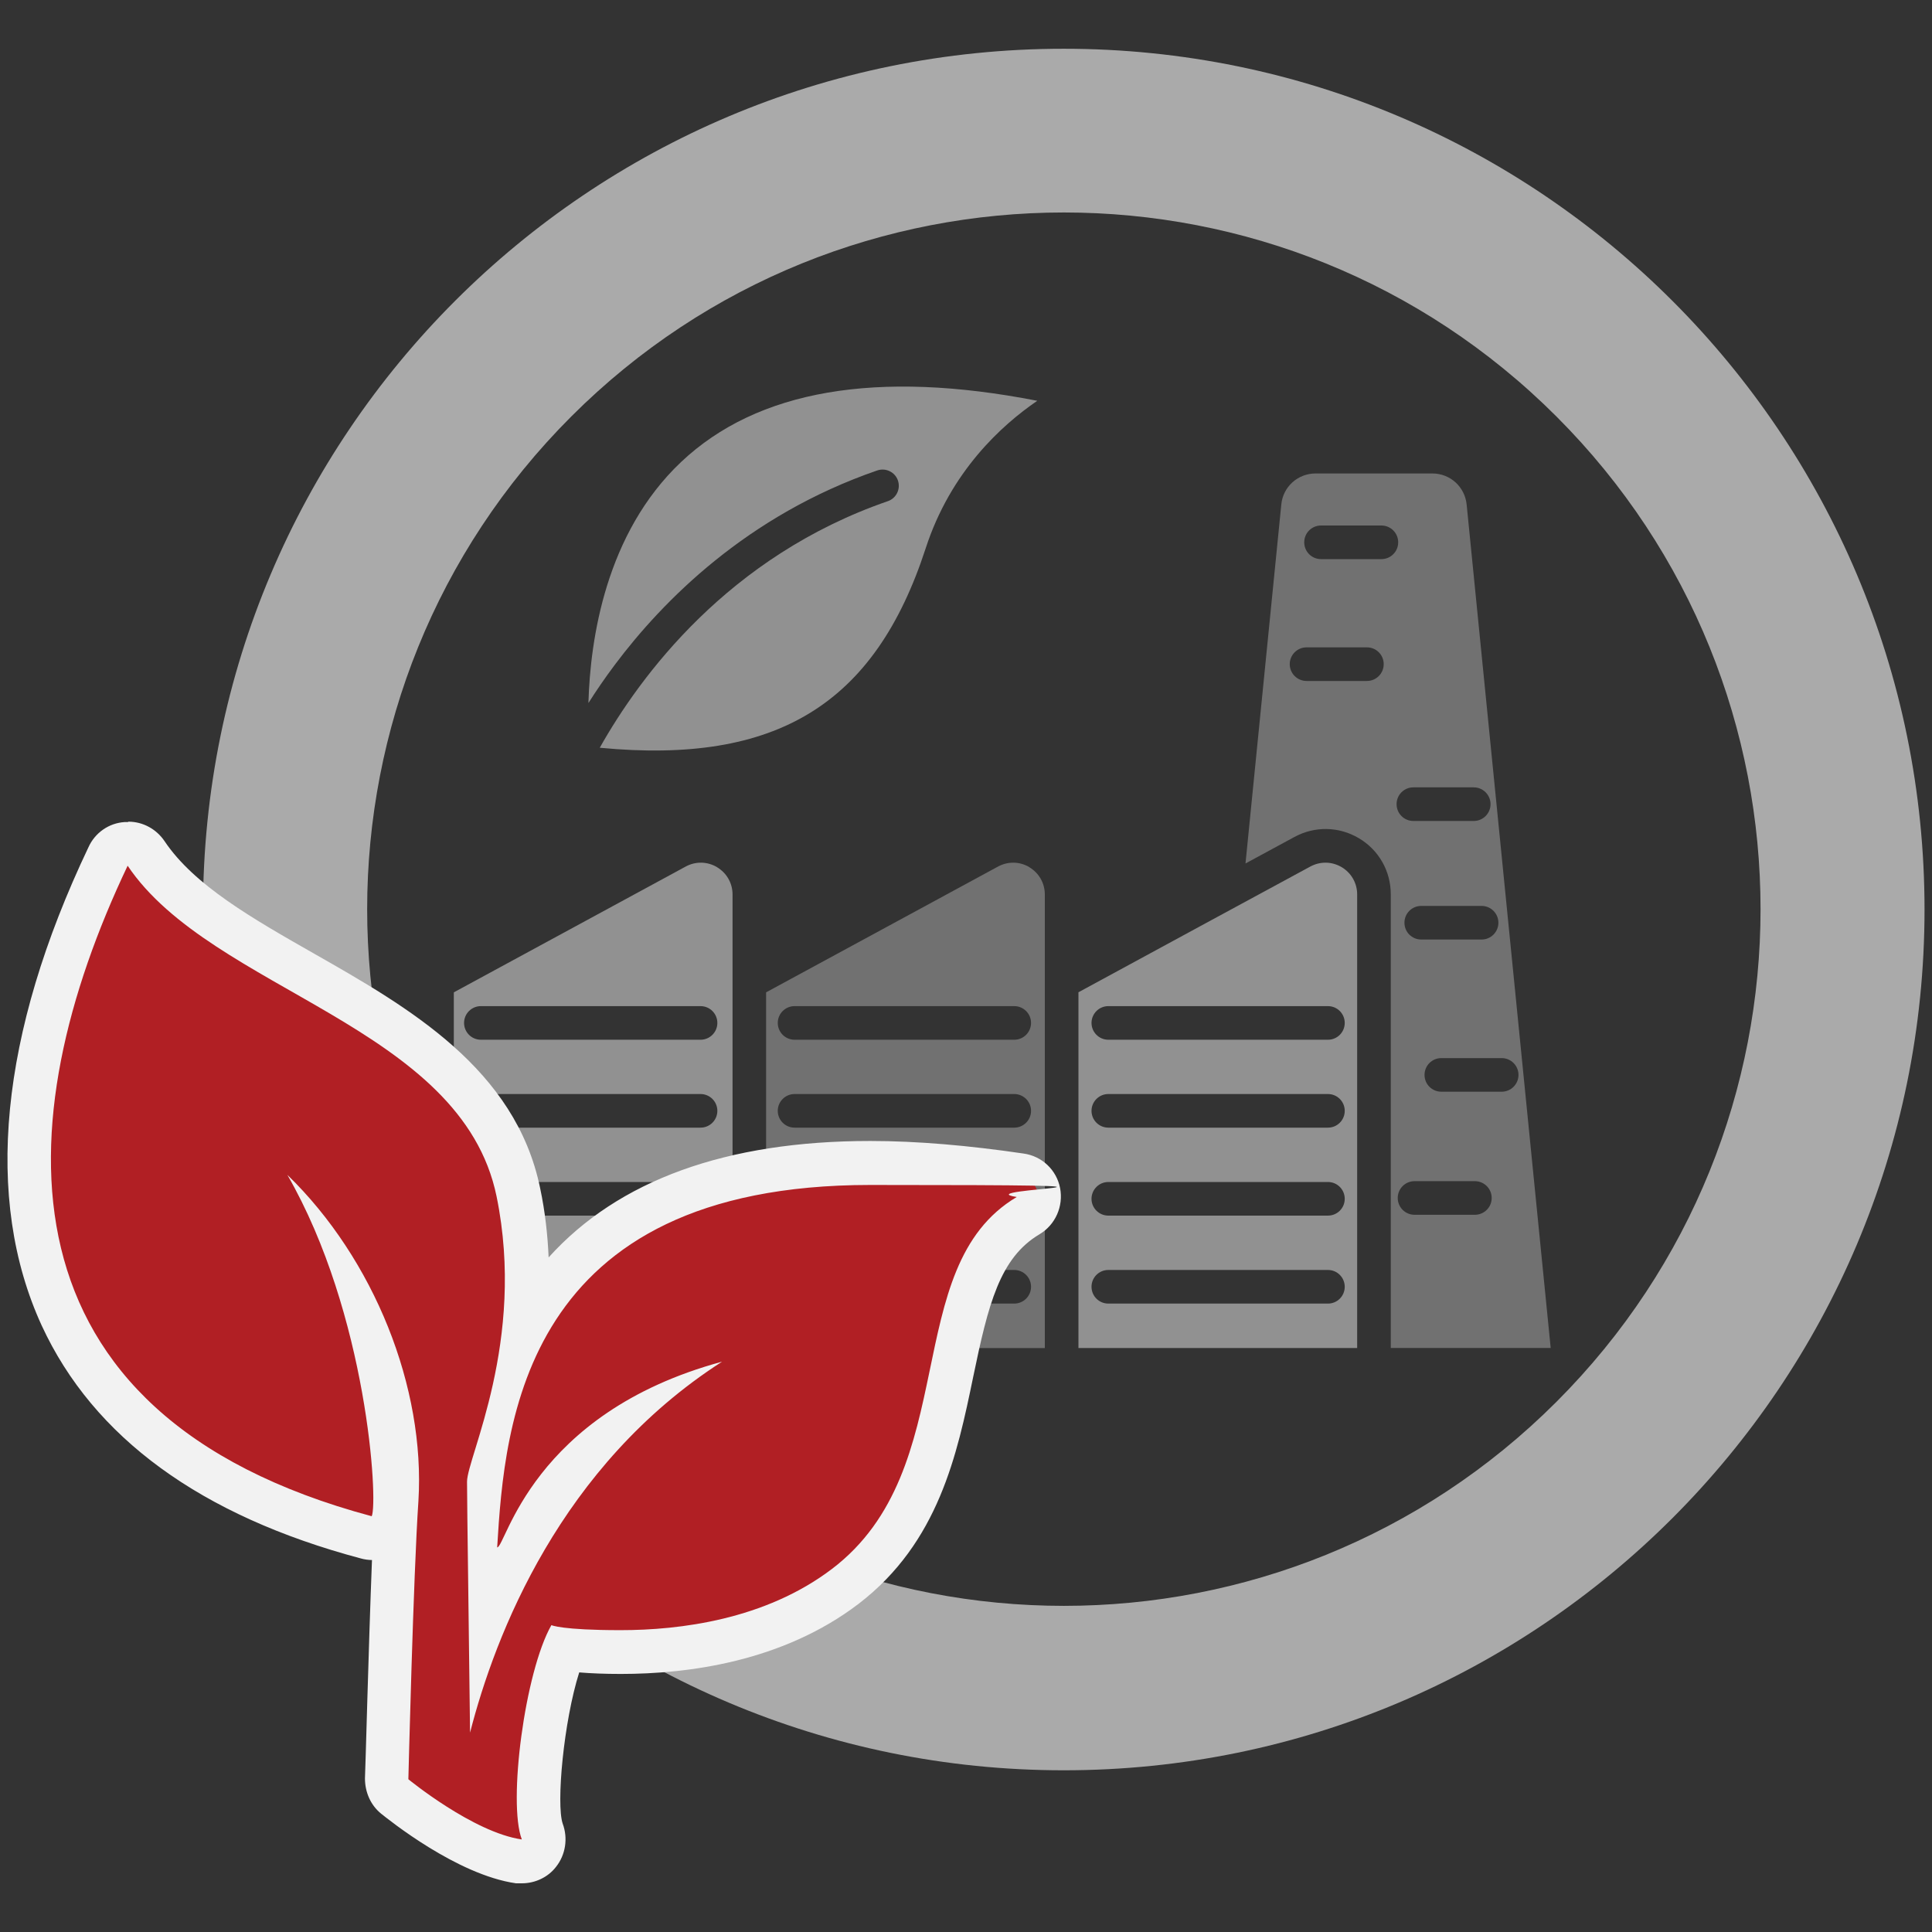
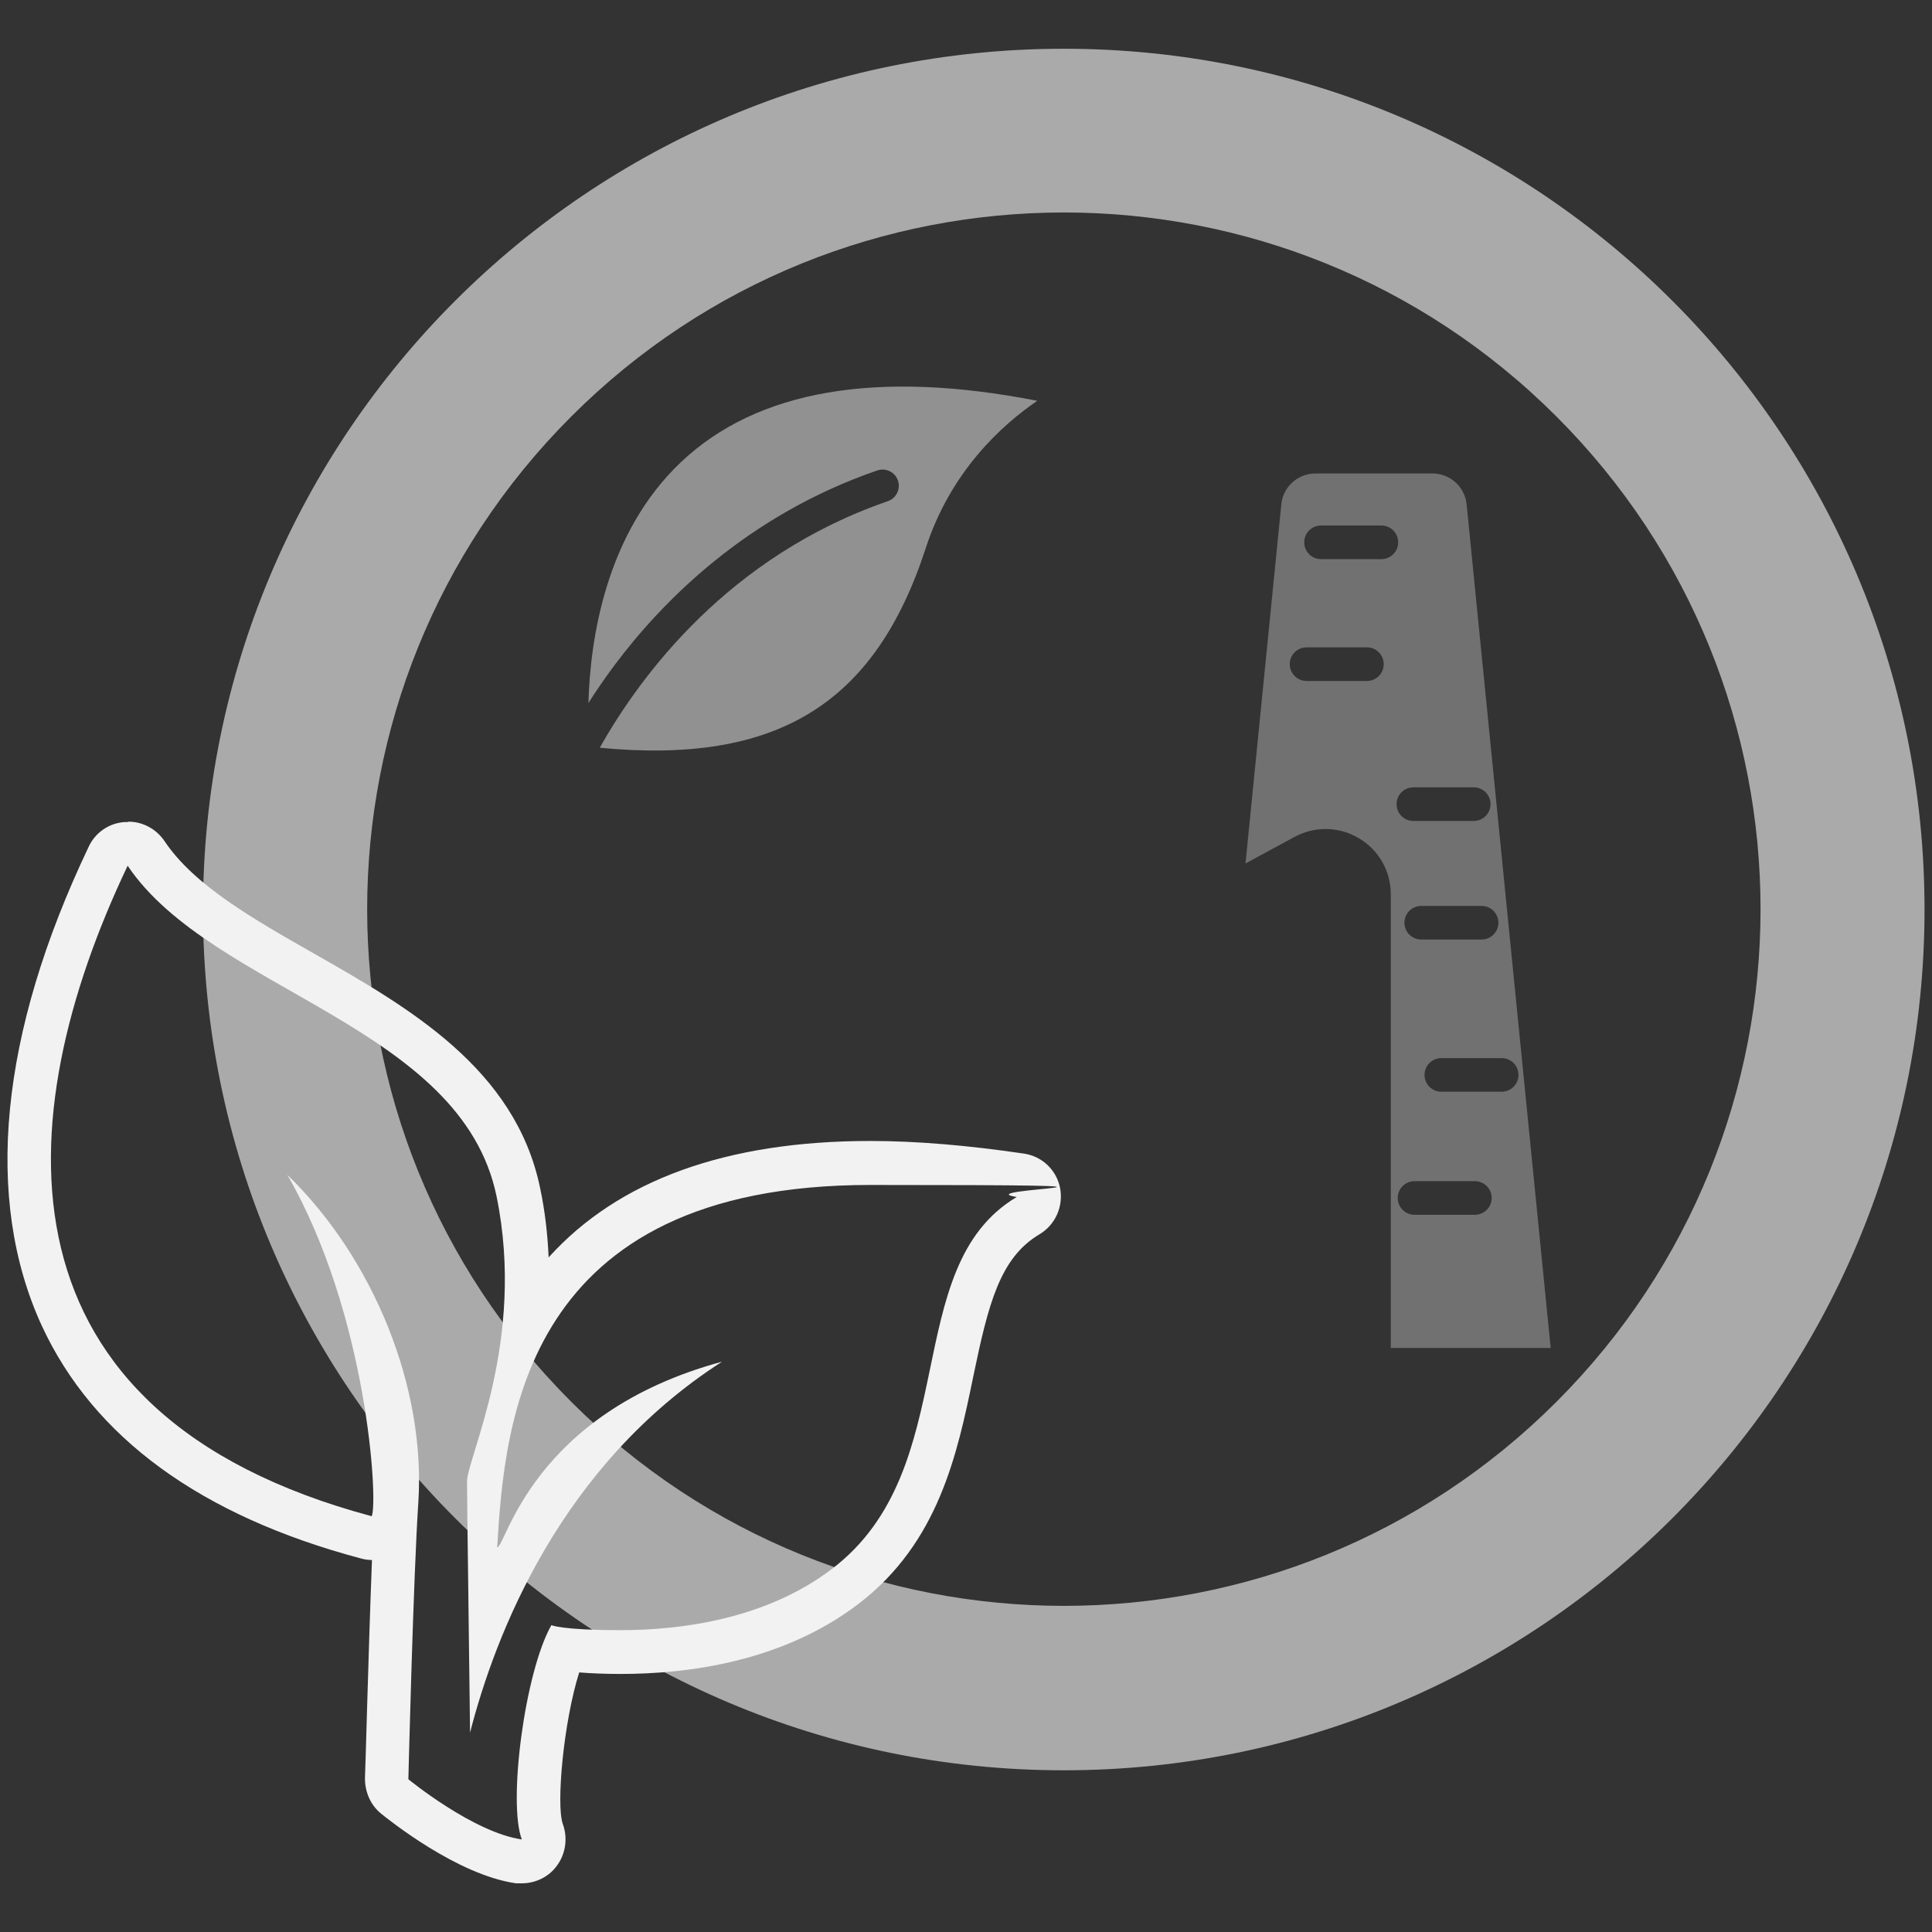
<svg xmlns="http://www.w3.org/2000/svg" id="katman_1" version="1.1" viewBox="0 0 300 300">
  <rect x="0" y="0" width="300" height="300" fill="#333333" stroke="none" />
  <defs>
    <style>
      .st0 {
        fill: #f2f2f2;
      }

      .st1 {
        fill: #b11f24;
      }

      .st2 {
        fill: #717171;
      }

      .st3 {
        fill: #919191;
      }

      .st4 {
        fill: #aaa;
      }
    </style>
  </defs>
  <path class="st4" d="M165.18,7.57C91.35,7.57,31.52,67.42,31.52,141.23s59.85,133.66,133.66,133.66,133.66-59.85,133.66-133.66S239.01,7.57,165.18,7.57ZM241.69,217.67c-42.25,42.25-110.74,42.25-152.99,0-42.25-42.25-42.25-110.74,0-152.99,42.25-42.25,110.74-42.25,152.99,0,42.25,42.25,42.25,110.74,0,152.99Z" />
  <g>
    <path class="st3" d="M161.05,62.25c-5.53,3.78-13.44,10.97-17.31,22.89-7.88,24.21-23.11,33.61-50.61,30.97,6.26-11.12,19.94-29.73,44.74-38.29,1.31-.45,2.01-1.89,1.56-3.21-.45-1.31-1.89-2.01-3.21-1.56-20.24,6.98-33.31,20.26-40.73,30.15-1.55,2.07-2.92,4.07-4.12,5.97.28-9.91,2.68-26.36,14.4-37.44,11.83-11.17,30.4-14.36,55.27-9.5h.01Z" />
    <g>
      <path class="st2" d="M240.79,209.31l-13.05-130.97c-.28-2.75-2.56-4.82-5.32-4.82h-18.14c-2.76,0-5.06,2.07-5.32,4.82l-5.56,55.74,7.59-4.11c3.17-1.72,6.92-1.65,10.02.19s4.95,5.11,4.95,8.72v70.43h24.84-.01ZM229.02,188.63h-9.37c-1.45,0-2.61-1.17-2.61-2.61s1.16-2.61,2.61-2.61h9.37c1.44,0,2.61,1.17,2.61,2.61s-1.17,2.61-2.61,2.61ZM235.79,166.91c0,1.44-1.17,2.61-2.61,2.61h-9.37c-1.45,0-2.61-1.17-2.61-2.61s1.16-2.61,2.61-2.61h9.37c1.44,0,2.61,1.17,2.61,2.61ZM232.67,143.28c0,1.44-1.17,2.61-2.61,2.61h-9.37c-1.45,0-2.61-1.17-2.61-2.61s1.16-2.61,2.61-2.61h9.37c1.44,0,2.61,1.17,2.61,2.61ZM219.47,122.26h9.37c1.44,0,2.61,1.17,2.61,2.61s-1.17,2.61-2.61,2.61h-9.37c-1.45,0-2.61-1.17-2.61-2.61s1.16-2.61,2.61-2.61ZM212.25,105.74h-9.37c-1.44,0-2.61-1.17-2.61-2.61s1.17-2.61,2.61-2.61h9.37c1.45,0,2.61,1.16,2.61,2.61s-1.16,2.61-2.61,2.61ZM214.5,86.82h-9.37c-1.45,0-2.61-1.17-2.61-2.61s1.16-2.61,2.61-2.61h9.37c1.45,0,2.61,1.17,2.61,2.61s-1.16,2.61-2.61,2.61Z" />
-       <path class="st2" d="M159.84,134.65c-1.51-.89-3.32-.93-4.87-.09l-36.01,19.53v55.24h43.28v-70.43c0-1.75-.9-3.34-2.41-4.24h.01ZM157.49,202.42h-34.11c-1.44,0-2.61-1.16-2.61-2.61s1.17-2.61,2.61-2.61h34.11c1.44,0,2.61,1.17,2.61,2.61s-1.17,2.61-2.61,2.61ZM157.49,188.76h-34.11c-1.44,0-2.61-1.17-2.61-2.61s1.17-2.61,2.61-2.61h34.11c1.44,0,2.61,1.17,2.61,2.61s-1.17,2.61-2.61,2.61ZM157.49,175.1h-34.11c-1.44,0-2.61-1.17-2.61-2.61s1.17-2.61,2.61-2.61h34.11c1.44,0,2.61,1.17,2.61,2.61s-1.17,2.61-2.61,2.61ZM157.49,161.45h-34.11c-1.44,0-2.61-1.17-2.61-2.61s1.17-2.61,2.61-2.61h34.11c1.44,0,2.61,1.17,2.61,2.61s-1.17,2.61-2.61,2.61Z" />
-       <path class="st3" d="M208.33,134.65c-1.51-.89-3.32-.93-4.87-.09l-10.69,5.79-2.77,1.5-2.77,1.5-19.77,10.73v55.24h43.28v-70.43c0-1.75-.9-3.34-2.41-4.24h0ZM206.2,202.42h-34.1c-1.44,0-2.61-1.16-2.61-2.61s1.17-2.61,2.61-2.61h34.1c1.45,0,2.61,1.17,2.61,2.61s-1.16,2.61-2.61,2.61ZM206.2,188.76h-34.1c-1.44,0-2.61-1.17-2.61-2.61s1.17-2.61,2.61-2.61h34.1c1.45,0,2.61,1.17,2.61,2.61s-1.16,2.61-2.61,2.61ZM206.2,175.1h-34.1c-1.44,0-2.61-1.17-2.61-2.61s1.17-2.61,2.61-2.61h34.1c1.45,0,2.61,1.17,2.61,2.61s-1.16,2.61-2.61,2.61ZM206.2,161.45h-34.1c-1.44,0-2.61-1.17-2.61-2.61s1.17-2.61,2.61-2.61h34.1c1.45,0,2.61,1.17,2.61,2.61s-1.16,2.61-2.61,2.61Z" />
-       <path class="st3" d="M111.34,134.65c-1.51-.89-3.33-.93-4.87-.09l-36,19.53v55.24h43.28v-70.43c0-1.75-.9-3.34-2.41-4.24h0ZM108.78,202.42h-34.11c-1.44,0-2.61-1.16-2.61-2.61s1.17-2.61,2.61-2.61h34.11c1.44,0,2.61,1.17,2.61,2.61s-1.17,2.61-2.61,2.61ZM108.78,188.76h-34.11c-1.44,0-2.61-1.17-2.61-2.61s1.17-2.61,2.61-2.61h34.11c1.44,0,2.61,1.17,2.61,2.61s-1.17,2.61-2.61,2.61ZM108.78,175.1h-34.11c-1.44,0-2.61-1.17-2.61-2.61s1.17-2.61,2.61-2.61h34.11c1.44,0,2.61,1.17,2.61,2.61s-1.17,2.61-2.61,2.61ZM108.78,161.45h-34.11c-1.44,0-2.61-1.17-2.61-2.61s1.17-2.61,2.61-2.61h34.11c1.44,0,2.61,1.17,2.61,2.61s-1.17,2.61-2.61,2.61Z" />
    </g>
  </g>
  <g>
-     <path class="st1" d="M81.08,289h-.47c-8.27-1.17-18.16-9.2-19.25-10.05-.78-.7-1.25-1.64-1.25-2.73,0-1.32.78-32.03,1.56-43.33.39-6.54-.54-13.49-2.57-20.18,2.49,12.08,2.81,22.06,1.79,24.16-.54,1.25-1.79,1.95-3.12,1.95s-.54,0-.86-.08c-23.86-6.32-39.75-17.85-47.31-34.3-10.91-23.54-2.1-51.84,7.17-71.4.54-1.09,1.64-1.87,2.81-1.95h.24c1.09,0,2.18.54,2.81,1.48,4.98,7.49,14.42,12.78,24.32,18.47,14.73,8.42,30.01,17.07,33.44,34.14,1.64,7.88,1.64,15.12.93,21.52,7.49-13.95,22.52-26.03,53.7-26.03s14.89.63,23.3,1.87c1.41.24,2.57,1.32,2.81,2.73.31,1.41-.39,2.81-1.56,3.59-7.71,4.59-9.66,13.72-11.85,24.32-2.42,11.46-5.07,24.47-16.52,33.2-11.07,8.42-25.1,10.22-34.84,10.22h0c-3.66,0-6.71-.24-8.73-.47-3.2,7.79-4.98,24.16-3.43,28.3.47,1.09.24,2.42-.54,3.35-.63.78-1.64,1.25-2.65,1.25h.08v-.02ZM76.17,249.8c1.02-2.26,2.1-4.59,3.35-6.93-.63.54-1.32.86-2.34.86s-.78,0-1.09-.15c0,1.87,0,3.98.08,6.24h-.01ZM88.33,229.06c-2.81,3.2-4.59,6.24-5.76,8.49,1.71-2.88,3.66-5.69,5.76-8.49Z" />
    <path class="st0" d="M19.82,134.43c13.1,19.49,51.84,24.79,57.29,51.36,4.59,22.45-4.59,40.53-4.59,44.28s.31,24.25.47,38.97c3.9-15.2,14.03-41.47,39.13-57.6-29.62,8.03-33.59,28.84-34.92,28.84s0,0,0,0c1.17-19.25,3.9-56.28,57.92-56.28s14.34.54,22.76,1.87c-18.4,10.91-8.18,42.16-28.69,57.75-10.37,7.88-23.62,9.51-32.81,9.51s-10.76-.78-10.76-.78c-4.13,7.25-6.78,27.59-4.59,33.28-7.56-1.09-17.62-9.35-17.62-9.35,0,0,.78-31.81,1.56-43.18,1.09-17.62-6.86-37.57-20.35-50.67,12.47,21.67,14.11,50.82,13.1,53.01C-1.62,219.55,1.03,173.95,19.82,134.43M19.82,127.65h-.47c-2.42.15-4.59,1.64-5.61,3.9C-.06,160.54-2.55,186.18,6.48,205.84c8.03,17.38,24.71,29.54,49.57,36.16.54.15,1.17.24,1.71.24-.54,13.72-1.02,32.89-1.09,33.91,0,2.1.86,4.13,2.49,5.46,1.17.93,11.77,9.51,20.96,10.83h.93c2.03,0,4.05-.93,5.3-2.57,1.48-1.87,1.87-4.44,1.02-6.71-1.02-3.04.15-15.83,2.57-23.47,1.79.15,3.98.24,6.47.24,10.37,0,25.1-1.87,36.94-10.91,12.39-9.51,15.28-23.15,17.77-35.23,2.34-11.3,4.13-18.47,10.29-22.13,2.49-1.48,3.74-4.37,3.2-7.17-.54-2.81-2.81-4.98-5.69-5.37-8.49-1.25-16.52-1.95-23.77-1.95-22.37,0-39.13,6.08-49.96,18.08-.15-3.43-.54-7.1-1.32-10.76-3.82-18.55-20.42-28.06-35.08-36.4-9.59-5.46-18.63-10.61-23.23-17.46-1.25-1.87-3.35-3.04-5.61-3.04h0l-.15.08h0Z" />
  </g>
</svg>